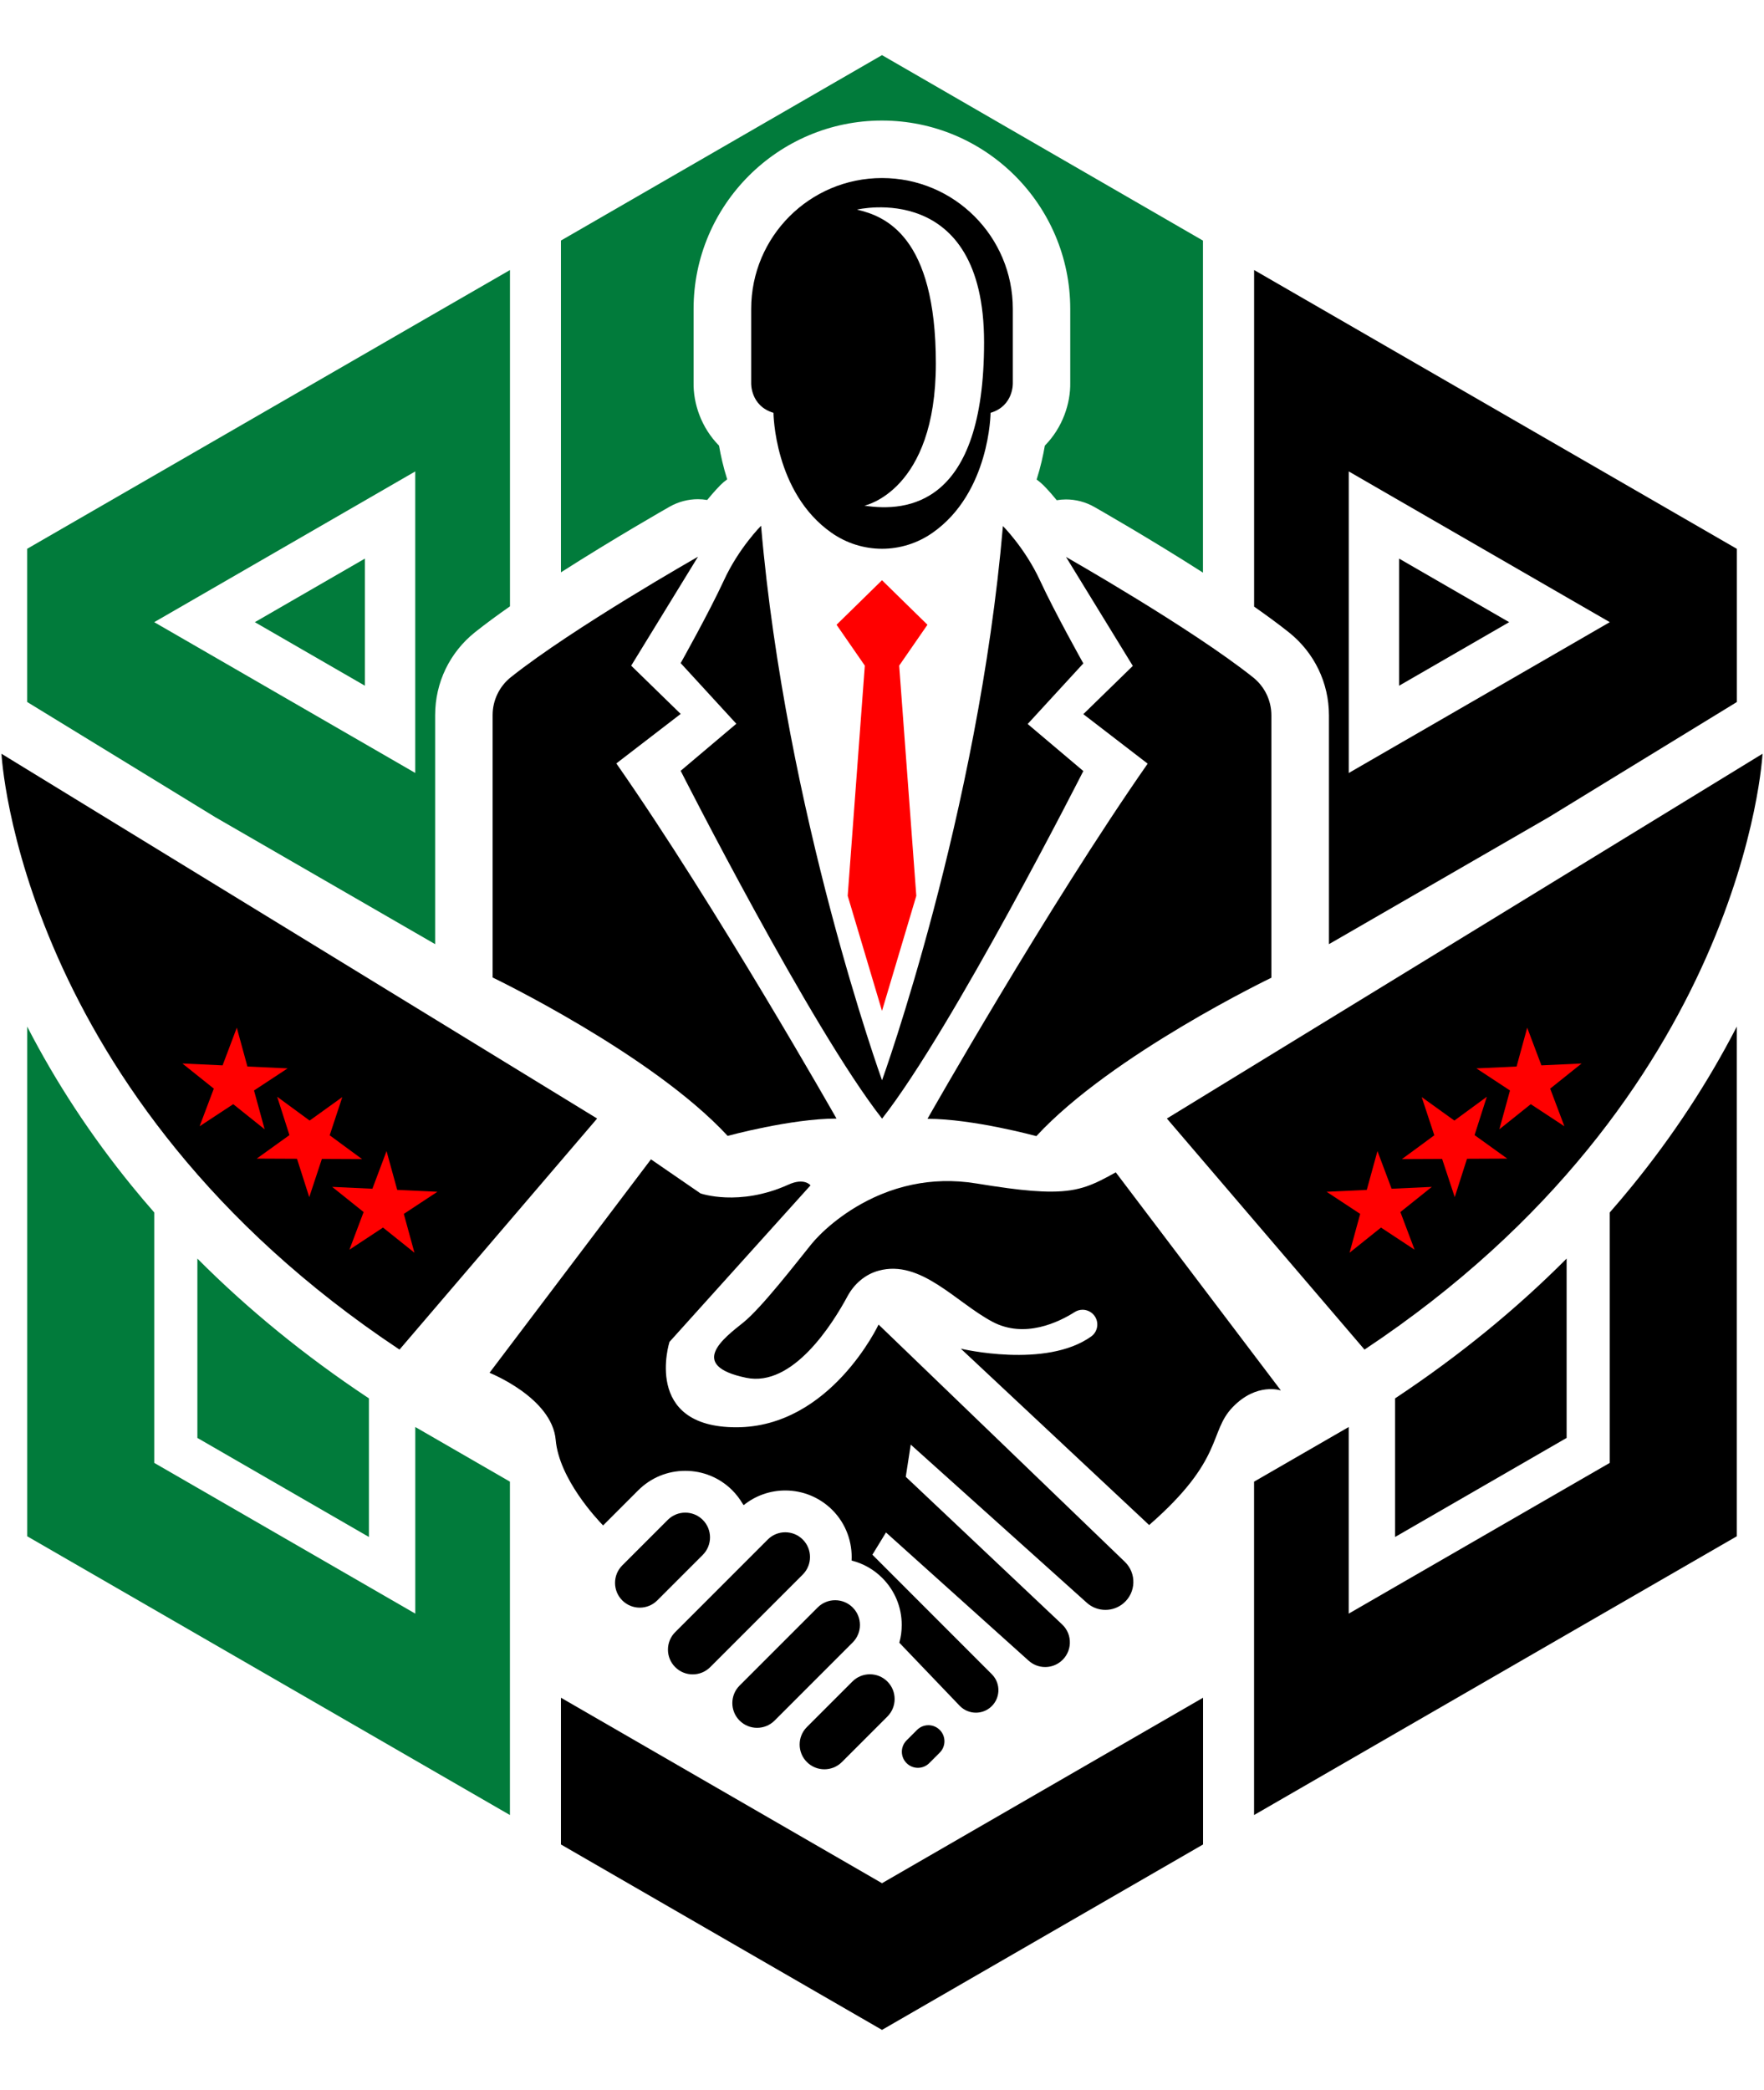
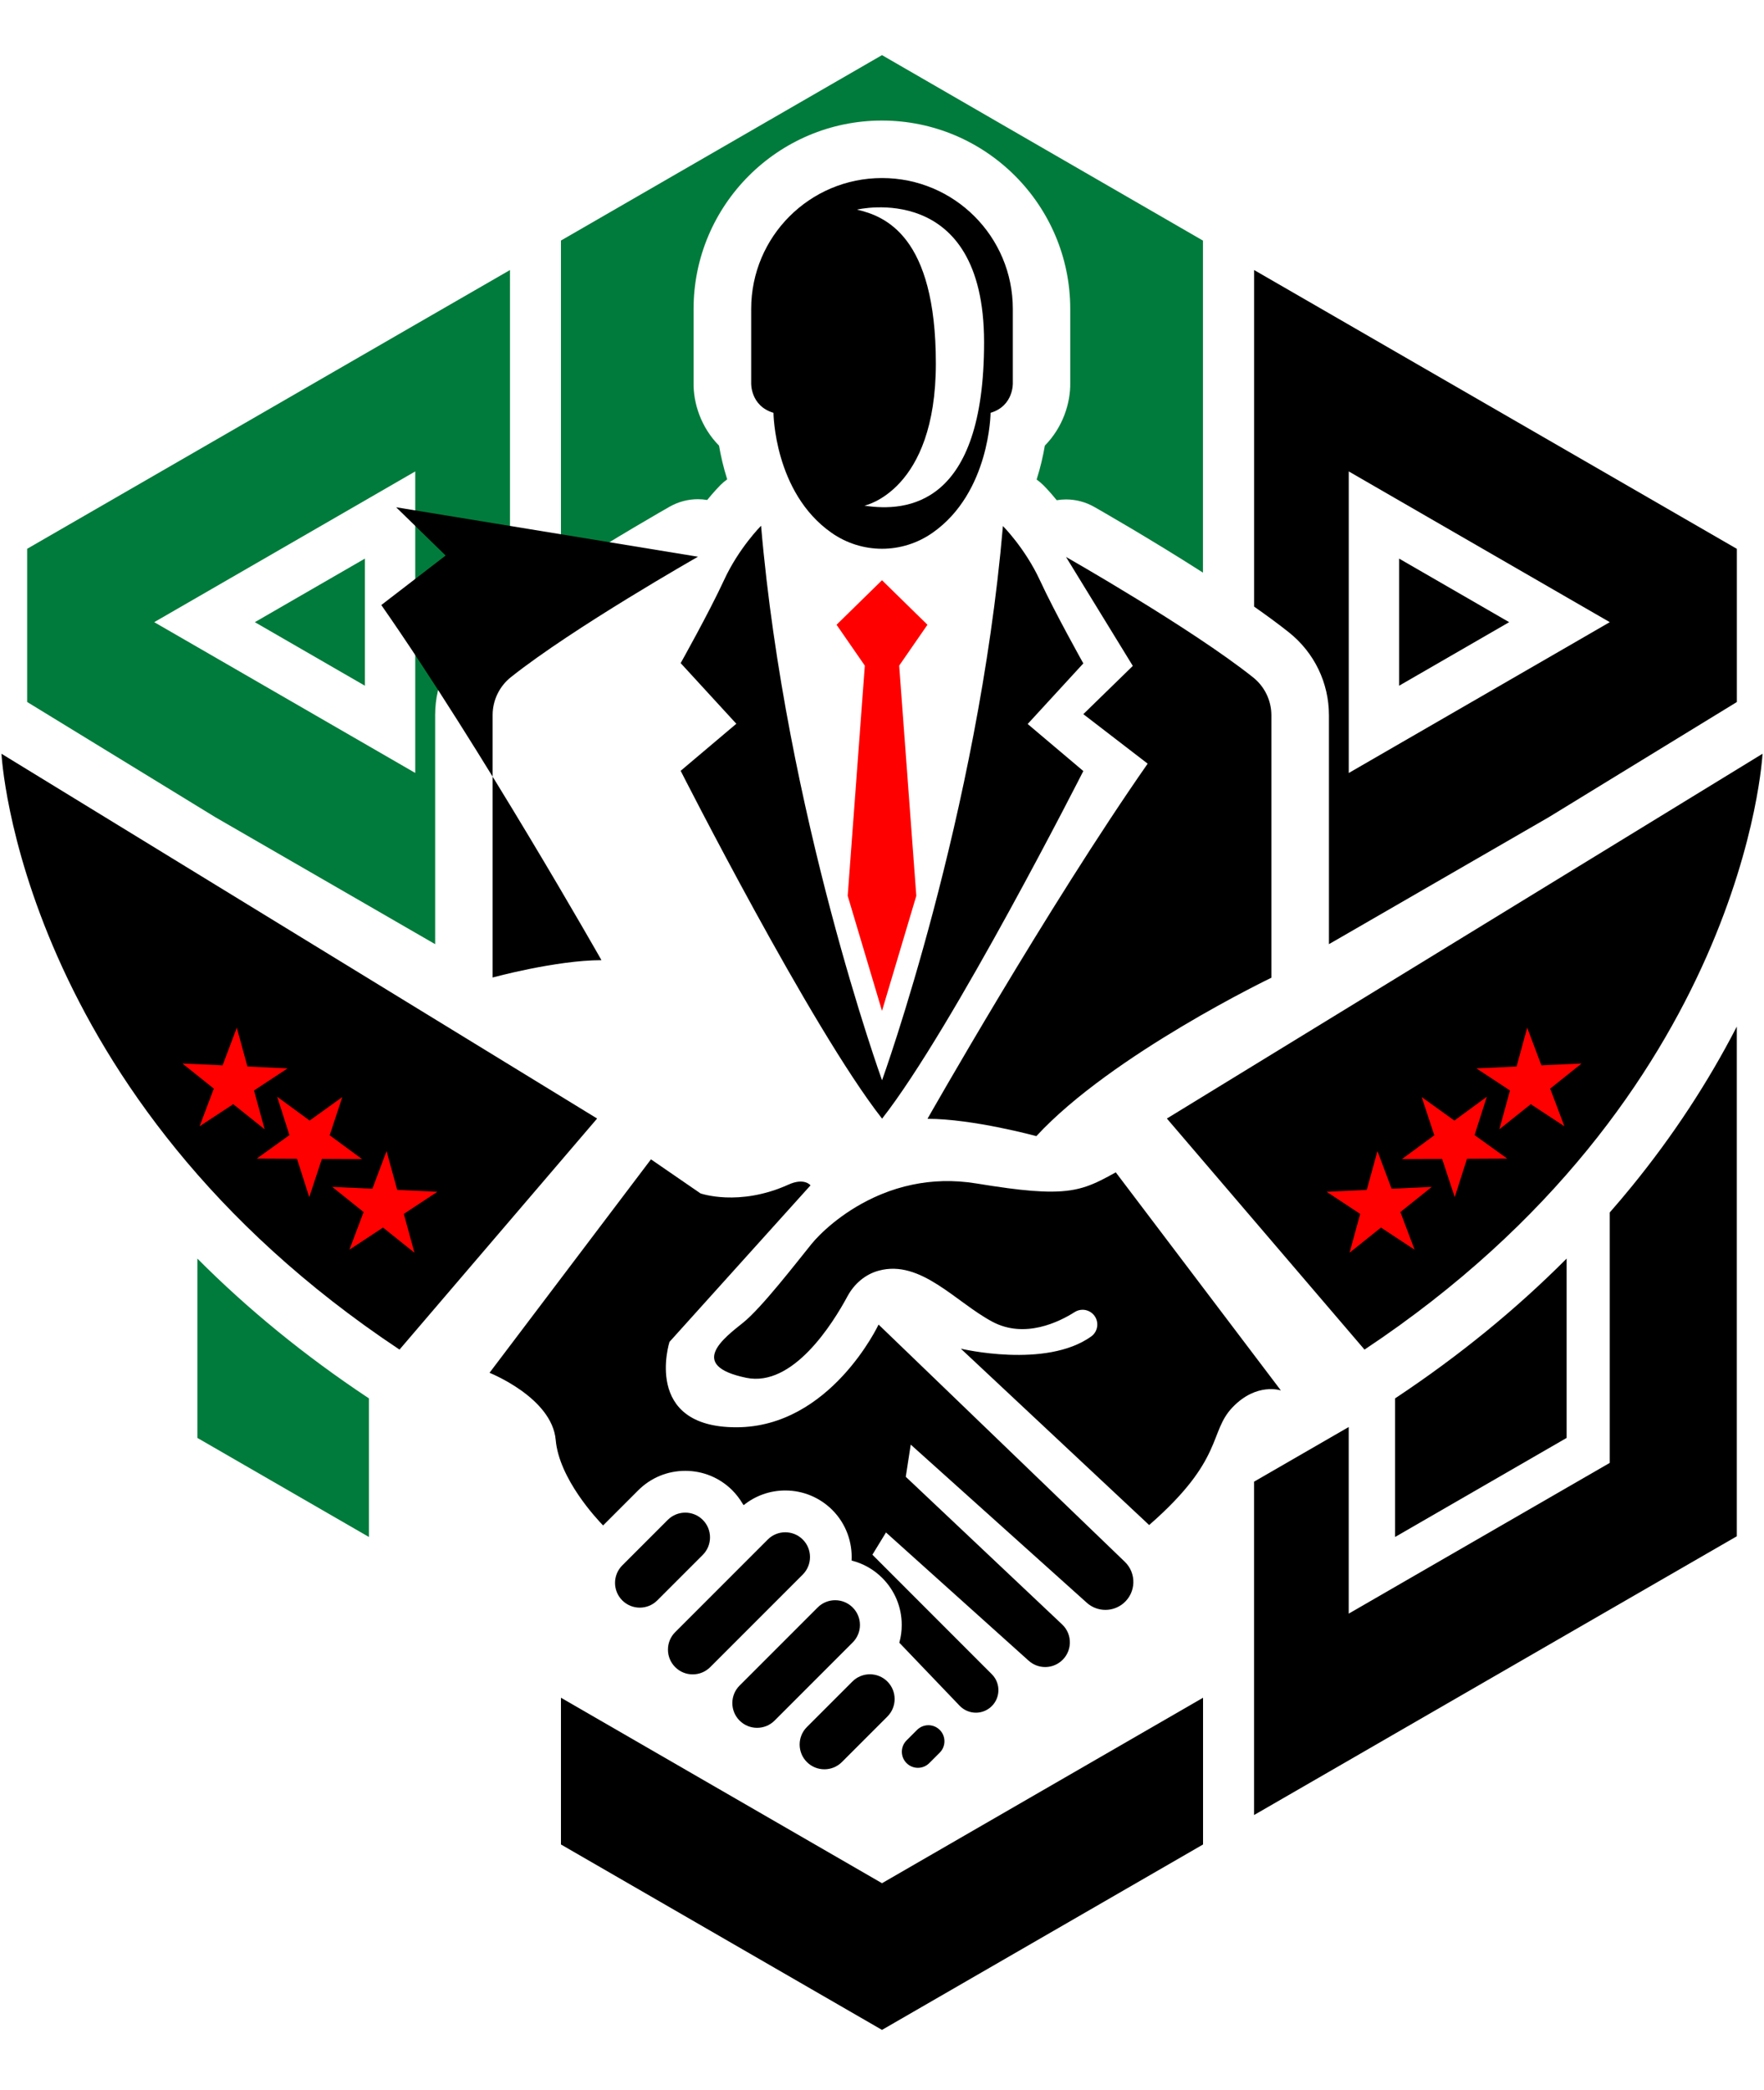
<svg xmlns="http://www.w3.org/2000/svg" version="1.1" id="Layer_1" x="0px" y="0px" viewBox="350 160 380 450" style="enable-background:new 0 0 1080 769;" xml:space="preserve">
  <style type="text/css">
	.st0{fill:#017B3B;}
	.st1{fill:#FF0000;}
</style>
  <g>
    <g>
      <polygon points="540,565.54 540,597.13 470.84,557.2 470.84,525.6   " />
      <path d="M478.63,400.87l-128.31-78.55c0,0,3.6,73.75,85.74,128.31L478.63,400.87z" />
      <path d="M620.15,479.07v71.79l20.39-11.77l9.99-5.77l36.95-21.33l36.66-21.16V381.07c-6.19,12.02-13.75,23.53-22.55,34.33    c-1.56,1.92-3.17,3.82-4.82,5.7v53.93l-9.29,5.36l-36.95,21.33l-9.99,5.77v-40.19L620.15,479.07z" />
      <polygon points="540,565.54 540,597.13 609.16,557.2 609.16,525.6   " />
      <path d="M650.53,461.13v29.85l36.95-21.33v-38.62c-10.87,10.92-23.15,20.93-36.69,29.93L650.53,461.13z" />
      <path d="M687.49,257.02l-36.95-21.33l-9.99-5.77l-20.39-11.77v72.48c2.72,1.91,5.28,3.78,7.5,5.55    c5.47,4.36,8.62,10.87,8.62,17.86v49.28l4.27-2.46l9.99-5.77L683.6,336l0.05-0.03l3.84-2.35l9.29-5.69l27.37-16.75v-32.99    L687.49,257.02z M687.49,299.35l-36.95,21.34l-9.99,5.77v-64.94l9.99,5.77l36.95,21.33l9.29,5.36L687.49,299.35z" />
      <path d="M601.37,400.87l128.31-78.55c0,0-3.6,73.75-85.74,128.31L601.37,400.87z" />
      <path d="M592.04,505.24c-1.13,0.96-2.52,1.44-3.91,1.44c-1.44,0-2.88-0.51-4.02-1.54l-37.92-34.05l-1.07,6.93l33.68,31.79    c2.35,2.21,2.2,5.98-0.31,8c-0.98,0.79-2.16,1.18-3.34,1.18c-1.27,0-2.54-0.46-3.55-1.36l-30.74-27.62l-2.93,4.79l25.73,25.74    c2.05,2.05,1.85,5.43-0.42,7.23c-0.89,0.7-1.95,1.05-3.01,1.05c-1.28,0-2.56-0.51-3.51-1.5l-12.99-13.57    c0.35-1.23,0.52-2.51,0.52-3.82c0-3.82-1.49-7.42-4.2-10.13c-1.85-1.85-4.13-3.12-6.6-3.74c0.2-3.92-1.17-7.9-4.15-10.89    c-2.71-2.7-6.31-4.2-10.14-4.2c-3.3,0-6.43,1.12-8.96,3.16c-0.06-0.1-0.14-0.2-0.23-0.32c-0.61-1.03-1.35-2.01-2.22-2.88    c-2.7-2.7-6.3-4.19-10.13-4.19s-7.43,1.49-10.13,4.19l-7.57,7.57c-1.32-1.35-9.47-10.02-10.21-18.41    c-0.8-9.13-14.26-14.46-14.26-14.46l34.78-45.97l10.66,7.33c0,0,8.26,2.93,18.92-1.87c3.46-1.59,4.79,0.14,4.79,0.14l-30.38,33.71    c0,0-5.86,18.39,14.39,18.39c20.26,0,30.65-22.12,30.65-22.12l53.05,51.09C594.87,498.8,594.74,502.93,592.04,505.24z" />
      <g>
        <path d="M533.62,522.11l-9.8,9.8c-2.08,2.08-2.08,5.46,0,7.54c2.08,2.08,5.46,2.08,7.54,0l9.8-9.8c2.08-2.08,2.08-5.46,0-7.54     C539.08,520.03,535.7,520.03,533.62,522.11z" />
        <path d="M552.44,532.53L552.44,532.53c-1.35-1.35-3.54-1.35-4.89,0l-2.26,2.26c-1.35,1.35-1.35,3.54,0,4.89     c1.35,1.35,3.54,1.35,4.89,0l2.26-2.26C553.79,536.07,553.79,533.88,552.44,532.53z" />
        <path d="M501.39,487.3c-2.08-2.08-5.46-2.08-7.54,0l-9.8,9.8c-2.08,2.08-2.08,5.46,0,7.54c2.08,2.08,5.46,2.08,7.54,0l9.8-9.8     C503.47,492.75,503.47,489.38,501.39,487.3z" />
        <path d="M522.93,491.53L522.93,491.53c-2.08-2.08-5.46-2.08-7.54,0l-19.94,19.94c-2.08,2.08-2.08,5.46,0,7.54s5.46,2.08,7.54,0     l19.94-19.94C525.01,496.99,525.01,493.61,522.93,491.53z" />
        <path d="M533.68,506.16c-2.08-2.08-5.46-2.08-7.54,0l-16.82,16.82c-2.08,2.08-2.08,5.46,0,7.54s5.46,2.08,7.54,0l16.82-16.82     C535.77,511.62,535.77,508.24,533.68,506.16z" />
      </g>
      <path d="M625.93,459.43c0,0-5.2-1.8-10.39,3.6c-5.2,5.4-1.71,11.19-17.99,25.38l-40.57-37.98c0,0,18.31,4.37,28.09-2.63    c1.68-1.21,1.76-3.7,0.16-5.02c-0.58-0.48-1.31-0.73-2.02-0.73c-0.58,0-1.17,0.16-1.69,0.49c-3.36,2.14-10.77,5.8-17.74,2.09    c-7.88-4.19-15.44-13.46-24.48-11c-2.9,0.78-5.29,2.84-6.72,5.49c-3.21,5.96-11.78,19.67-21.84,17.58    c-12.79-2.66-4.66-8.66-0.67-11.86c4-3.2,11.59-13.06,14.72-16.92c1.71-2.11,6.38-6.76,13.43-10.03c0.57-0.27,1.16-0.53,1.77-0.77    c2.02-0.83,4.22-1.52,6.58-2.01c4.13-0.86,8.75-1.08,13.8-0.25c2.42,0.4,4.58,0.72,6.53,0.98c0.01,0.01,0.02,0.01,0.03,0.01    c3.97,0.53,7.05,0.77,9.58,0.76c6.19-0.02,9.13-1.54,13.85-4.15L625.93,459.43z" />
      <g>
        <g>
-           <path class="st0" d="M459.85,479.07v71.79l-20.39-11.77l-9.99-5.77l-36.95-21.33l-36.66-21.16V381.07      c6.19,12.02,13.75,23.53,22.55,34.33c1.56,1.92,3.17,3.82,4.82,5.7v53.93l9.29,5.36l36.95,21.33l9.99,5.77v-40.19L459.85,479.07      z" />
          <path class="st0" d="M429.47,461.13v29.85l-36.95-21.33v-38.62c10.87,10.92,23.15,20.93,36.69,29.93L429.47,461.13z" />
          <path class="st0" d="M439.45,229.92l-9.99,5.77l-36.95,21.33l-36.66,21.16v32.99l27.37,16.75l9.29,5.69l3.84,2.35l0.05,0.03      l33.07,19.09l9.99,5.77l4.28,2.47v-49.33c0-7,3.14-13.51,8.62-17.87c2.23-1.77,4.78-3.65,7.5-5.55v-72.42L439.45,229.92z       M439.45,326.45l-9.99-5.77l-36.95-21.34l-9.29-5.36l9.29-5.36l36.95-21.33l9.99-5.77V326.45z" />
          <path class="st0" d="M540,171.87l-69.16,39.93v71.45c11.58-7.4,22.68-13.72,23.4-14.13c1.92-1.09,4.02-1.62,6.11-1.62      c0.67,0,1.33,0.06,1.99,0.17c1.48-1.81,2.58-2.93,2.84-3.2c0.46-0.46,0.96-0.88,1.47-1.25c-0.84-2.65-1.39-5.13-1.76-7.26      c-3.85-3.89-5.57-9.1-5.48-13.61v-15.82c0-22.37,18.21-40.57,40.57-40.57c22.37,0,40.57,18.2,40.57,40.57v15.82      c0.09,4.5-1.63,9.71-5.47,13.61c-0.37,2.14-0.92,4.64-1.77,7.3c0.52,0.38,1.02,0.8,1.49,1.26c0.26,0.26,1.36,1.38,2.84,3.2      c0.66-0.11,1.32-0.17,1.99-0.17c2.09,0,4.2,0.53,6.11,1.62c0.72,0.41,11.82,6.73,23.4,14.14v-71.5L540,171.87z" />
          <polygon class="st0" points="404.9,293.98 428.61,280.29 428.61,307.67     " />
        </g>
      </g>
      <polygon points="651.39,280.29 675.1,293.98 651.39,307.67   " />
      <g>
        <g>
          <path d="M568.18,242.51v-15.99c0-15.57-12.61-28.18-28.18-28.18c-15.56,0-28.18,12.61-28.18,28.18v15.99c0,0-0.2,4.89,4.8,6.39      c0,0,0.13,17.15,12.47,25.81c6.57,4.62,15.26,4.62,21.83,0c12.34-8.66,12.47-25.81,12.47-25.81      C568.38,247.41,568.18,242.51,568.18,242.51z M536.21,268.89c0,0,15.39-3.11,15.39-30.63c0-27.53-10.99-31.72-16.99-33.12      c0,0,27.38-6.6,27.38,28.58S545.4,270.29,536.21,268.89z" />
          <g>
-             <path d="M500.36,279.89c0,0-26.92,15.29-40.3,25.93c-2.49,1.98-3.94,4.99-3.94,8.17v56.51c0,0,34.38,16.52,50.63,34.11       c0,0,13.66-3.73,23.45-3.73c0,0-25.85-45.57-47.43-76.48l13.86-10.66l-10.66-10.39L500.36,279.89z" />
+             <path d="M500.36,279.89c0,0-26.92,15.29-40.3,25.93c-2.49,1.98-3.94,4.99-3.94,8.17v56.51c0,0,13.66-3.73,23.45-3.73c0,0-25.85-45.57-47.43-76.48l13.86-10.66l-10.66-10.39L500.36,279.89z" />
            <path d="M583.37,302.86c0,0-6.13-10.93-9.33-17.85c-3.2-6.93-7.99-11.73-7.99-11.73C560.72,335.37,540,392.66,540,392.66v-0.05       c0,0-20.72-57.3-26.05-119.39c0,0-4.8,4.8-7.99,11.73c-3.2,6.93-9.33,17.85-9.33,17.85l11.99,13.06l-11.99,10.13       c0,0,28.11,55.43,43.37,74.88v0.05c15.26-19.45,43.37-74.88,43.37-74.88l-11.99-10.13L583.37,302.86z" />
            <path d="M579.64,279.94c0,0,26.92,15.29,40.3,25.93c2.49,1.98,3.94,4.99,3.94,8.17v56.51c0,0-34.38,16.52-50.63,34.11       c0,0-13.66-3.73-23.45-3.73c0,0,25.85-45.57,47.43-76.48l-13.86-10.66l10.66-10.39L579.64,279.94z" />
            <polygon class="st1" points="540,284.95 549.79,294.54 543.7,303.34 547.39,352.91 540,377.69 532.61,352.91 536.3,303.34        530.21,294.54      " />
          </g>
        </g>
      </g>
    </g>
    <g>
      <g>
        <polygon class="st1" points="423.74,396.25 421.02,404.48 428,409.61 419.34,409.57 416.62,417.8 413.98,409.54 405.31,409.5      412.35,404.44 409.71,396.18 416.7,401.31    " />
        <polygon class="st1" points="433.27,407.88 435.57,416.24 444.23,416.64 436.99,421.41 439.28,429.77 432.51,424.35      425.27,429.12 428.33,421.01 421.56,415.59 430.22,415.99    " />
        <polygon class="st1" points="401.01,381.31 403.3,389.67 411.96,390.07 404.72,394.83 407.01,403.19 400.24,397.78 393,402.54      396.06,394.43 389.29,389.02 397.95,389.42    " />
      </g>
      <g>
        <polygon class="st1" points="656.26,396.25 658.98,404.48 652,409.61 660.66,409.57 663.38,417.8 666.02,409.54 674.69,409.5      667.65,404.44 670.29,396.18 663.3,401.31    " />
        <polygon class="st1" points="646.73,407.88 644.43,416.24 635.77,416.64 643.01,421.41 640.72,429.77 647.49,424.35      654.73,429.12 651.67,421.01 658.44,415.59 649.78,415.99    " />
        <polygon class="st1" points="678.99,381.31 676.7,389.67 668.04,390.07 675.28,394.83 672.99,403.19 679.76,397.78 687,402.54      683.94,394.43 690.71,389.02 682.05,389.42    " />
      </g>
    </g>
  </g>
</svg>